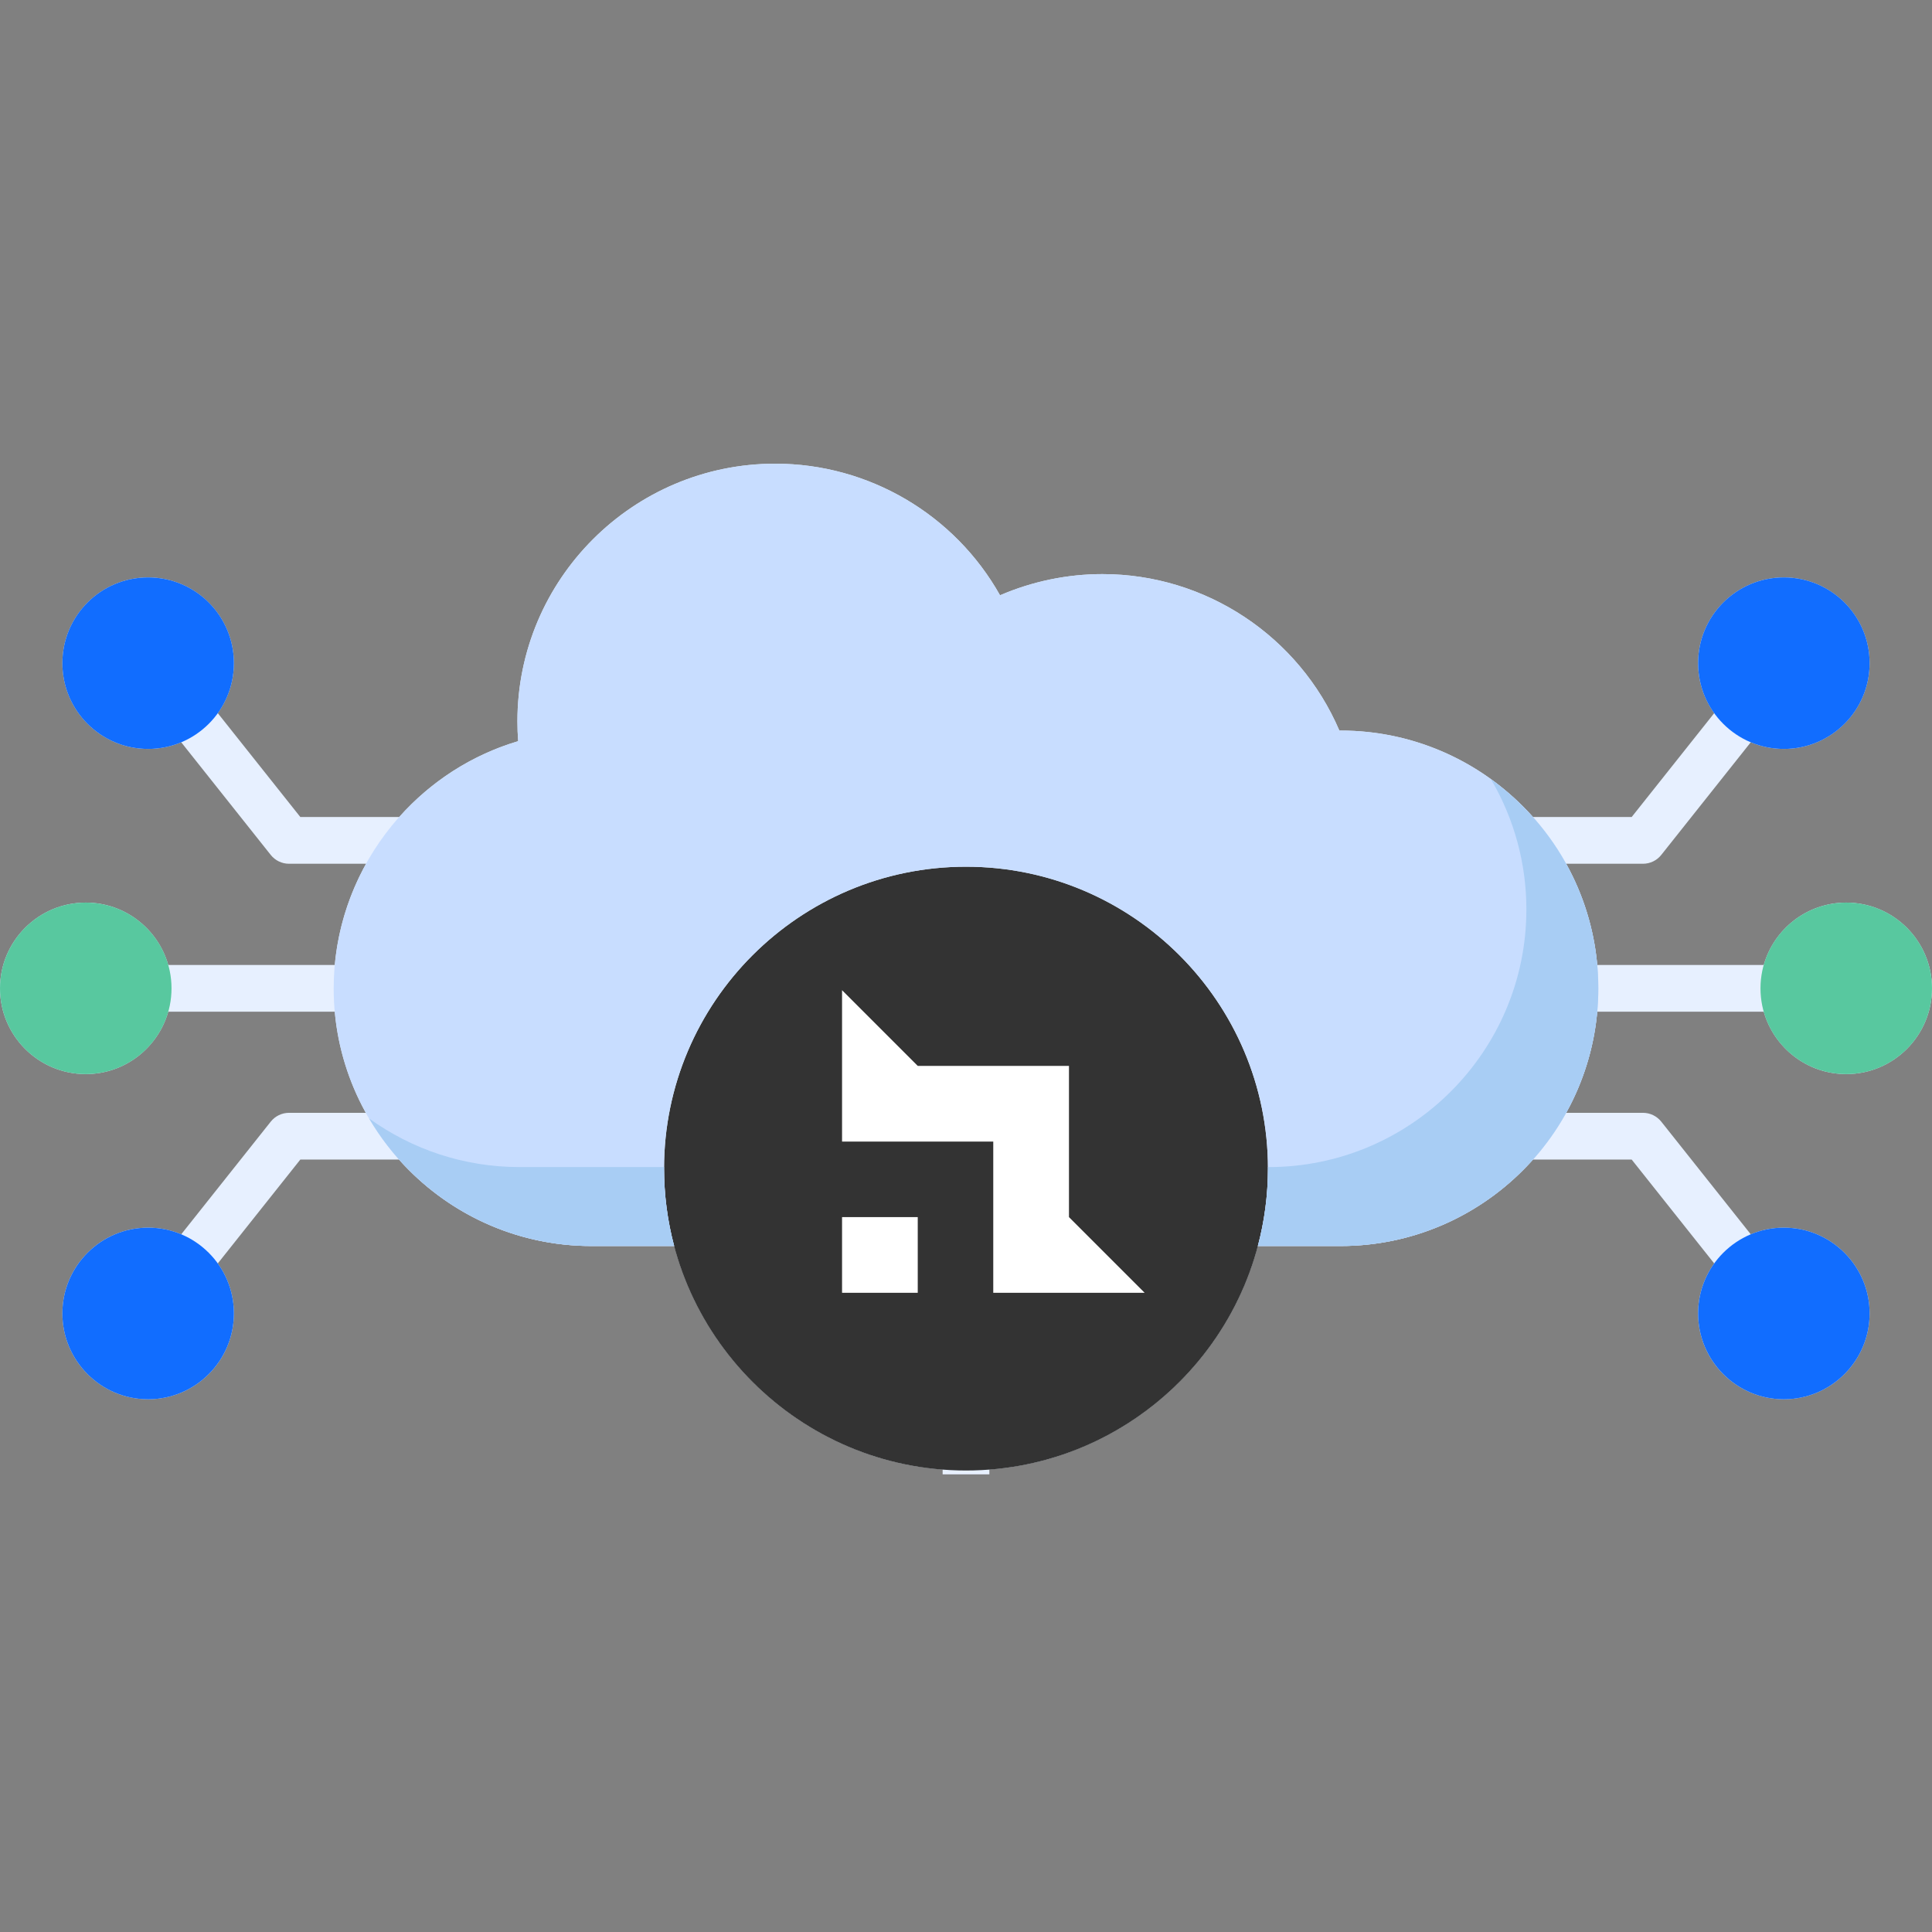
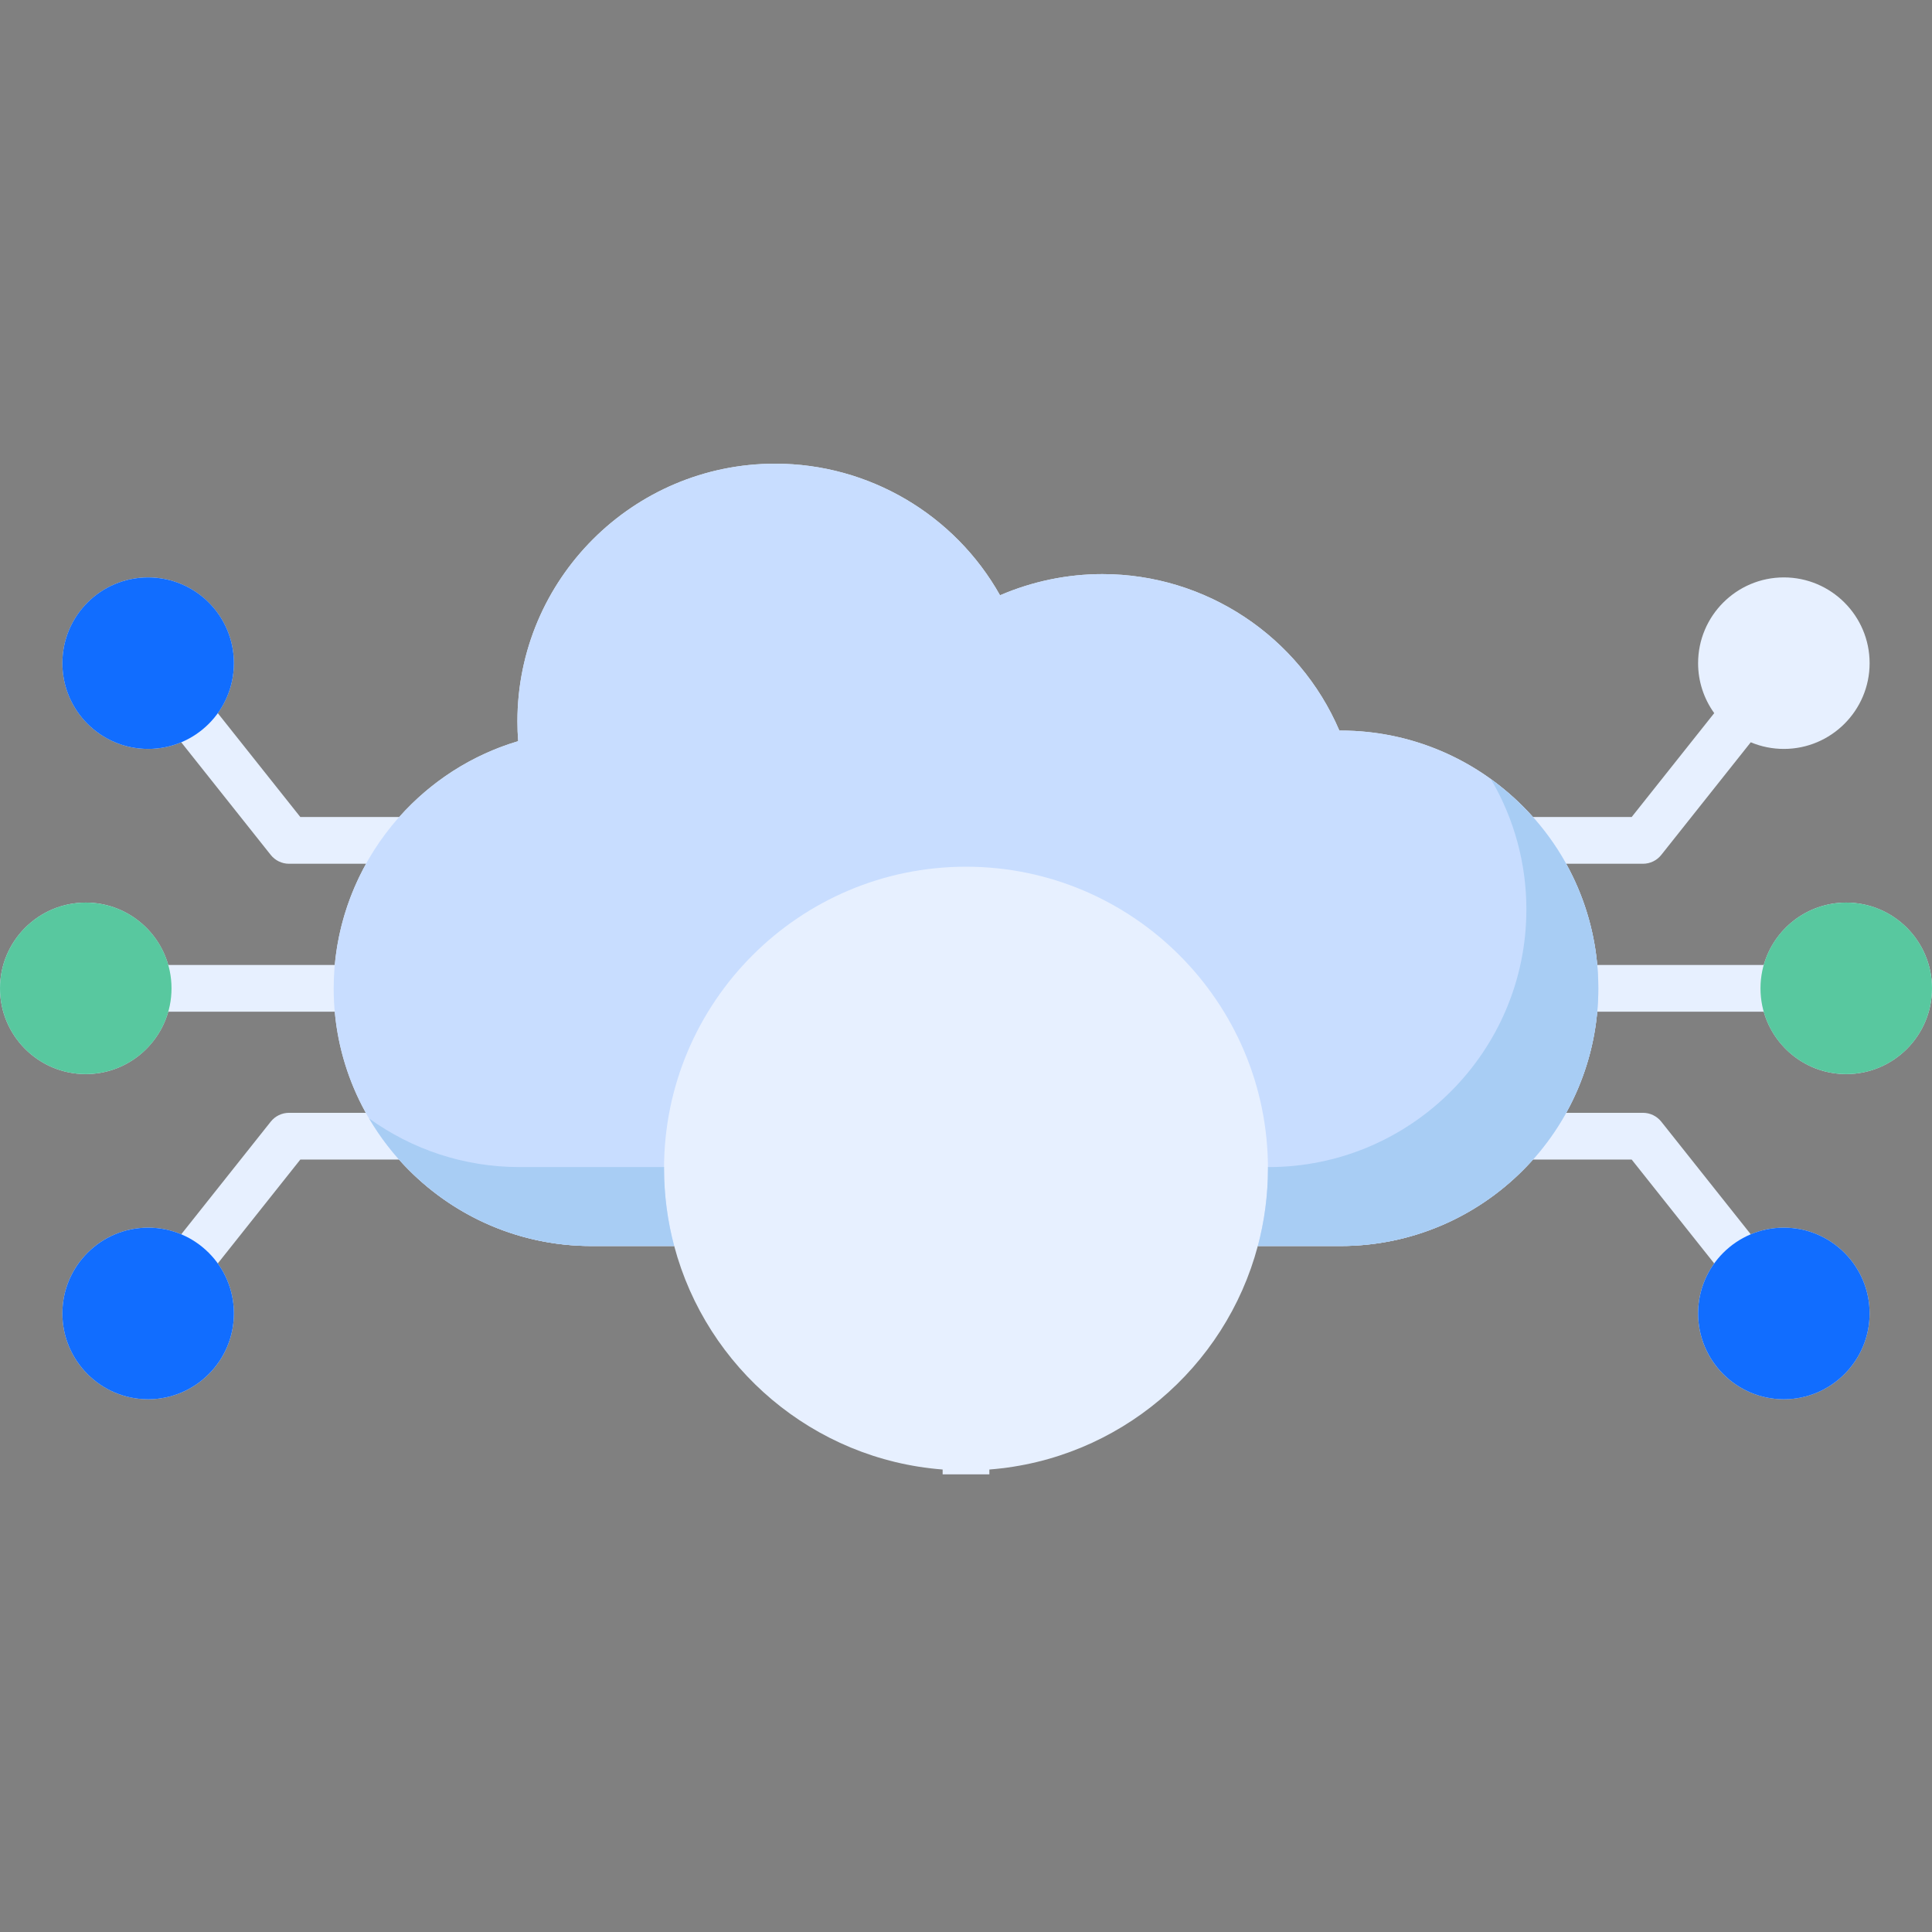
<svg xmlns="http://www.w3.org/2000/svg" width="200" height="200" viewBox="0 0 200 200" fill="none">
  <rect x="0" y="0" width="200" height="200" fill="#808080" stroke="none" />
  <path fill-rule="evenodd" clip-rule="evenodd" d="M102.419 152.625V152.123C115.808 151.092 126.855 141.593 130.206 128.988H138.771C146.684 128.988 153.8 125.524 158.691 120.038H168.911L177.456 130.792C176.369 132.298 175.785 134.107 175.787 135.964C175.787 140.865 179.769 144.852 184.664 144.852C189.559 144.852 193.542 140.865 193.542 135.964C193.542 131.069 189.559 127.086 184.664 127.086C183.451 127.086 182.293 127.332 181.238 127.775L171.974 116.113C171.747 115.828 171.459 115.598 171.131 115.439C170.803 115.281 170.443 115.199 170.079 115.199H162.127C163.917 111.972 165.012 108.407 165.342 104.732H182.583C183.639 108.455 187.066 111.19 191.122 111.19C196.018 111.19 200 107.208 200 102.313C200 97.418 196.018 93.436 191.122 93.436C187.066 93.436 183.639 96.171 182.583 99.894H165.343C165.012 96.215 163.916 92.646 162.124 89.416H170.079C170.817 89.416 171.515 89.079 171.974 88.501L181.238 76.84C182.323 77.295 183.488 77.529 184.664 77.528C189.559 77.528 193.542 73.546 193.542 68.651C193.542 63.756 189.559 59.773 184.664 59.773C179.769 59.773 175.787 63.756 175.787 68.651C175.785 70.507 176.369 72.317 177.456 73.823L168.911 84.577H158.688C153.797 79.091 146.682 75.627 138.771 75.627H138.65C134.472 65.868 124.83 59.43 114.116 59.43C110.479 59.43 106.862 60.184 103.523 61.623C98.833 53.273 89.949 48 80.249 48C65.534 48 53.562 59.966 53.562 74.675C53.562 75.362 53.588 76.047 53.64 76.724C48.794 78.162 44.565 80.936 41.326 84.577H31.089L22.544 73.823C23.631 72.317 24.215 70.507 24.213 68.651C24.213 63.756 20.231 59.773 15.336 59.773C10.441 59.773 6.458 63.756 6.458 68.651C6.458 73.546 10.441 77.528 15.335 77.528C16.549 77.528 17.706 77.283 18.761 76.84L28.026 88.501C28.253 88.787 28.541 89.017 28.869 89.175C29.197 89.334 29.556 89.416 29.921 89.416H37.897C36.132 92.595 35 96.15 34.657 99.894H17.417C16.361 96.171 12.934 93.436 8.878 93.436C3.983 93.436 0 97.418 0 102.313C0 107.208 3.982 111.19 8.877 111.19C12.934 111.19 16.361 108.455 17.417 104.732H34.657C34.988 108.407 36.083 111.972 37.873 115.199H29.921C29.183 115.199 28.485 115.536 28.027 116.113L18.762 127.775C17.677 127.319 16.512 127.085 15.336 127.086C10.441 127.086 6.458 131.069 6.458 135.964C6.458 140.865 10.441 144.852 15.336 144.852C20.231 144.852 24.213 140.865 24.213 135.964C24.215 134.107 23.631 132.298 22.544 130.792L31.089 120.038H41.309C46.2 125.524 53.316 128.988 61.229 128.988H69.794C73.146 141.593 84.192 151.092 97.581 152.123V152.625H102.419Z" fill="#E7F0FF" />
-   <path d="M100 89.721C82.764 89.721 68.742 103.738 68.742 120.967C68.742 138.203 82.764 152.226 100 152.226C117.236 152.226 131.258 138.203 131.258 120.967C131.258 103.738 117.236 89.721 100 89.721Z" fill="#333333" />
  <path d="M138.772 75.627H138.651C134.472 65.868 124.831 59.43 114.117 59.43C110.48 59.43 106.863 60.184 103.524 61.623C98.833 53.273 89.949 48 80.249 48C65.534 48 53.563 59.966 53.563 74.675C53.563 75.362 53.589 76.047 53.64 76.724C42.451 80.046 34.542 90.472 34.542 102.313C34.542 117.021 46.514 128.988 61.228 128.988H69.79C69.094 126.371 68.742 123.675 68.742 120.967C68.742 103.738 82.764 89.721 100 89.721C117.236 89.721 131.258 103.738 131.258 120.967C131.258 123.74 130.891 126.427 130.211 128.988H138.772C153.487 128.988 165.458 117.021 165.458 102.313C165.458 87.598 153.487 75.627 138.772 75.627Z" fill="#C8DDFF" />
  <path d="M68.742 120.967C68.742 120.916 68.746 120.866 68.746 120.815H53.781C47.972 120.815 42.595 118.945 38.209 115.783C42.849 123.675 51.428 128.987 61.229 128.987H69.79C69.094 126.371 68.742 123.675 68.742 120.967ZM154.34 80.659C156.747 84.744 158.014 89.4 158.01 94.141C158.01 108.85 146.039 120.816 131.324 120.816H131.255C131.255 120.866 131.259 120.916 131.259 120.968C131.259 123.74 130.891 126.427 130.211 128.988H138.772C153.487 128.988 165.458 117.022 165.458 102.313C165.458 93.405 161.067 85.509 154.34 80.659Z" fill="#A8CDF4" />
  <path d="M8.877 111.19C13.78 111.19 17.755 107.216 17.755 102.313C17.755 97.41 13.78 93.436 8.877 93.436C3.975 93.436 0 97.41 0 102.313C0 107.216 3.975 111.19 8.877 111.19Z" fill="#58C89F" />
  <path d="M191.123 111.19C196.025 111.19 200 107.216 200 102.313C200 97.41 196.025 93.436 191.123 93.436C186.22 93.436 182.245 97.41 182.245 102.313C182.245 107.216 186.22 111.19 191.123 111.19Z" fill="#58C89F" />
  <path d="M15.335 77.528C20.238 77.528 24.213 73.554 24.213 68.651C24.213 63.748 20.238 59.773 15.335 59.773C10.433 59.773 6.458 63.748 6.458 68.651C6.458 73.554 10.433 77.528 15.335 77.528Z" fill="#116DFF" />
  <path d="M15.335 127.086C10.44 127.086 6.458 131.069 6.458 135.964C6.458 140.865 10.44 144.853 15.335 144.853C20.231 144.853 24.213 140.865 24.213 135.964C24.213 131.069 20.231 127.086 15.335 127.086Z" fill="#116DFF" />
-   <path d="M184.665 77.528C189.568 77.528 193.542 73.554 193.542 68.651C193.542 63.748 189.568 59.773 184.665 59.773C179.762 59.773 175.788 63.748 175.788 68.651C175.788 73.554 179.762 77.528 184.665 77.528Z" fill="#116DFF" />
  <path d="M184.665 127.086C179.77 127.086 175.788 131.069 175.788 135.964C175.788 140.865 179.77 144.853 184.665 144.853C189.56 144.853 193.542 140.865 193.542 135.964C193.542 131.069 189.56 127.086 184.665 127.086Z" fill="#116DFF" />
-   <path fill-rule="evenodd" clip-rule="evenodd" d="M110.659 118.177V125.994L118.495 133.83H110.659H102.822V128.907V123.984V118.177H87.169V118.157V110.341V102.504L95.005 110.341H102.822H110.659V118.177ZM87.169 125.994H95.005V133.83H87.169V125.994Z" fill="white" />
</svg>